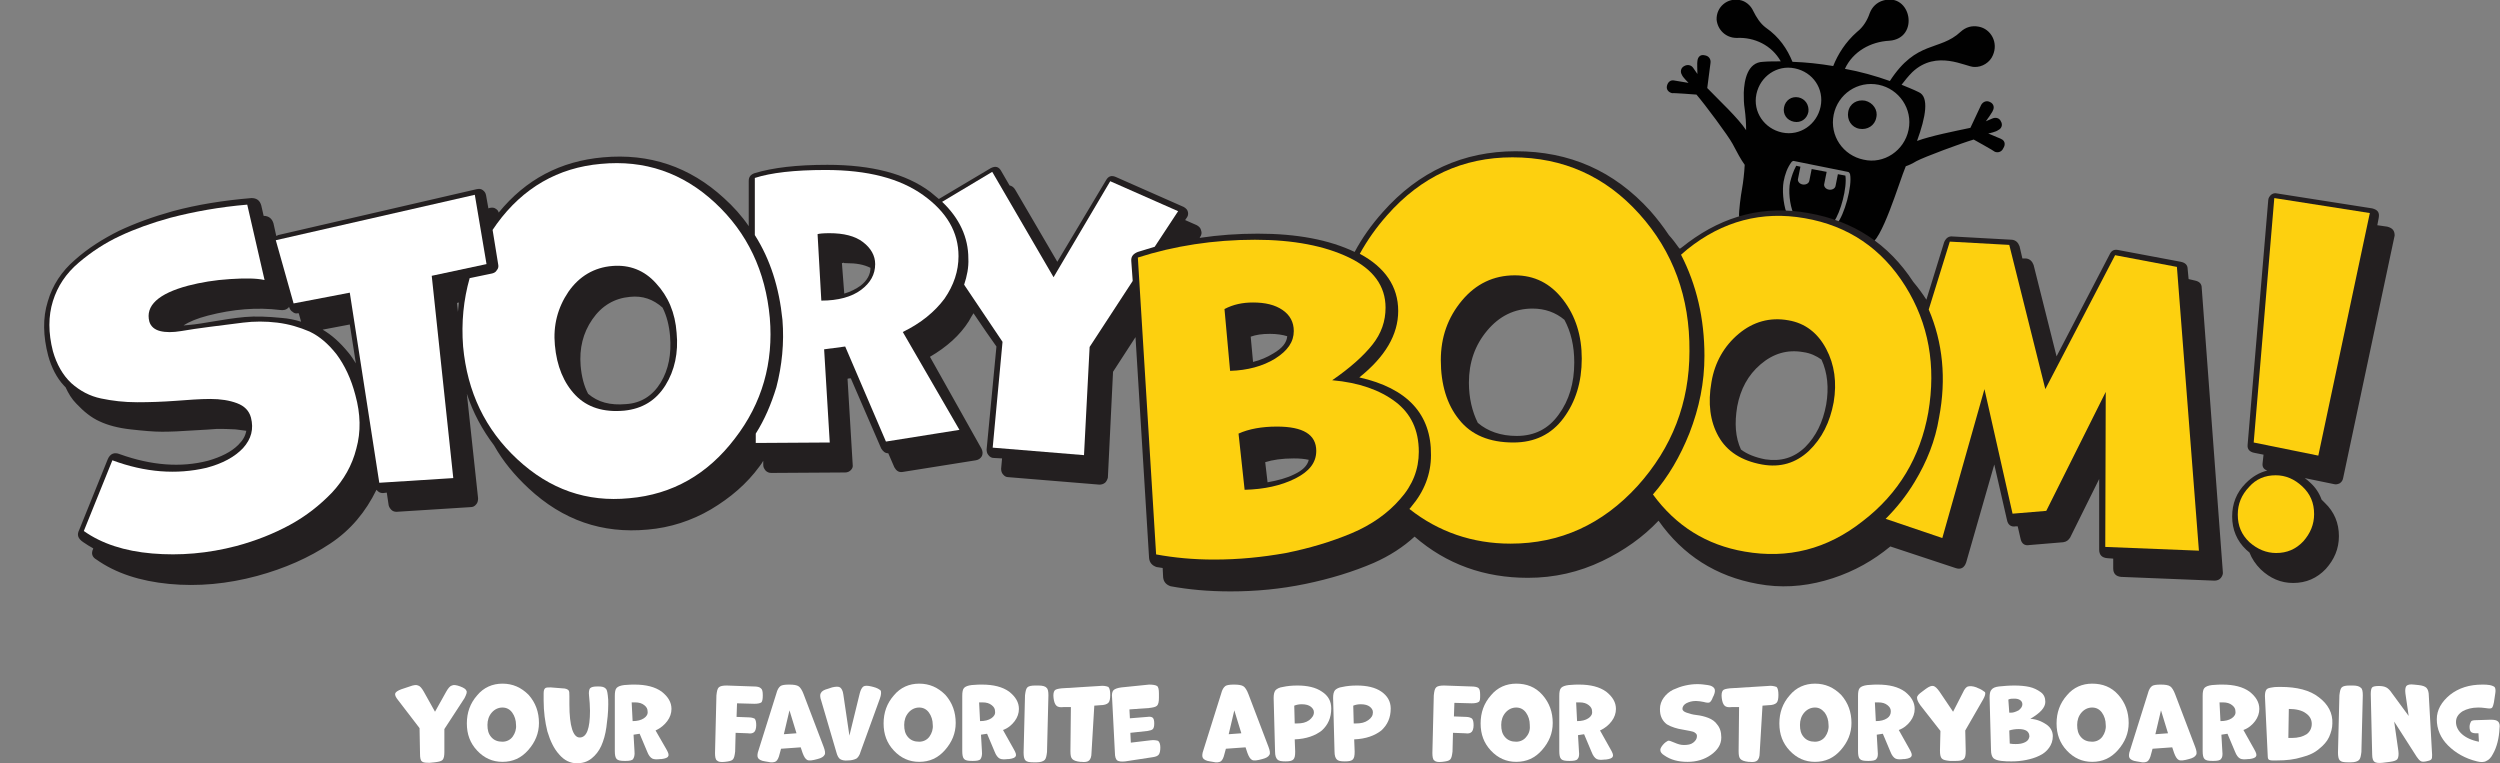
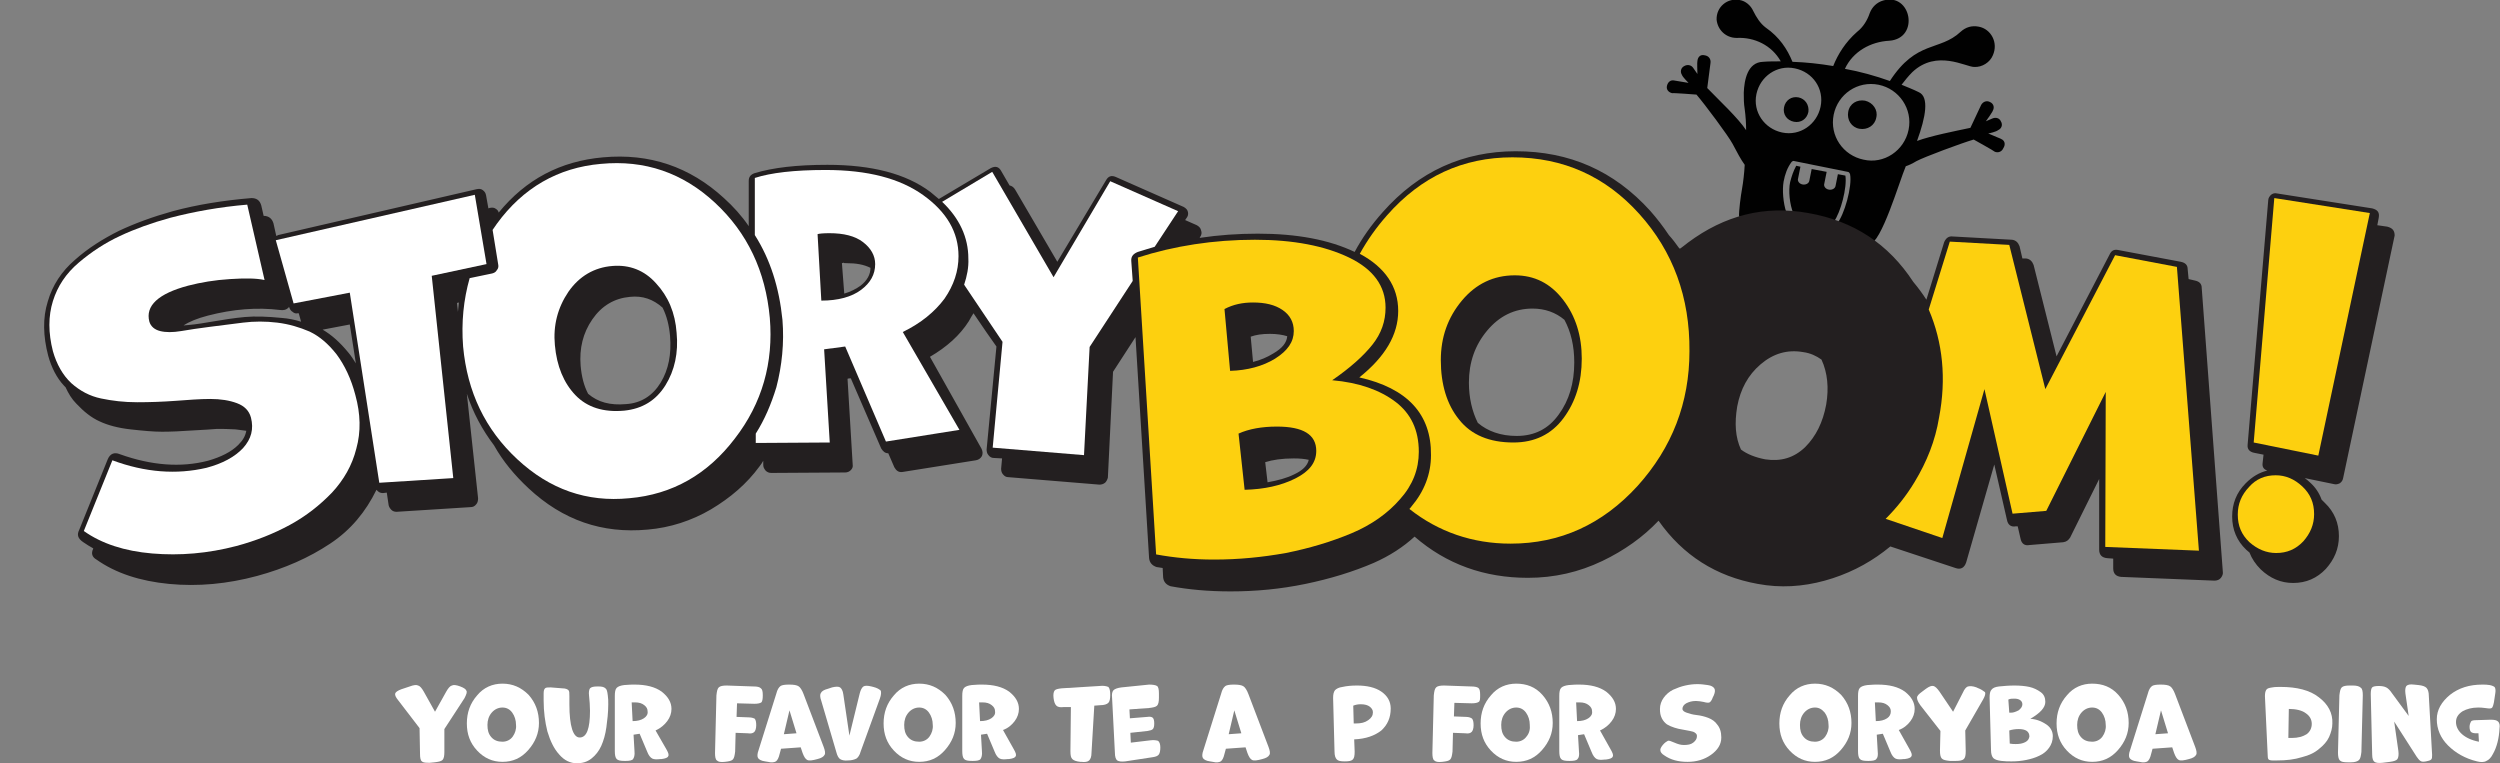
<svg xmlns="http://www.w3.org/2000/svg" version="1.1" id="Layer_1" x="0px" y="0px" viewBox="0 0 533.9 163" style="enable-background:new 0 0 533.9 163;" xml:space="preserve">
  <rect x="0" y="0" width="533.9" height="163" fill="#808080" stroke="none" />
  <style type="text/css">
	.st0{fill:#010101;}
	.st1{fill:#FFFFFF;}
	.st2{fill:#231F20;}
	.st3{fill:#FDD00F;}
</style>
  <g>
    <path class="st0" d="M427.4,29.7c-0.1-0.1-1-0.4-2.8-1.2c0.2,0,1.8-0.4,2.1-0.7c0.7-0.3,1.1-1.1,0.6-1.9c-0.3-0.7-1.1-0.9-1.8-0.6   l-1.4,0.6c0.1-0.1,1.5-2.1,1.5-2.3c0.4-0.7,0.1-1.5-0.6-1.8c-0.7-0.4-1.5-0.1-1.9,0.6l-2.3,4.9c-3.3,0.7-8.4,1.7-11.4,2.8   c1.9-5.2,2.6-9.4,0.4-10.4c-1.2-0.6-2.5-1.1-3.7-1.6c0.7-0.9,1.4-1.8,2.3-2.7c5.2-4.9,11.4-1.1,13.2-1.1c1.7,0.1,3.4-1,4-2.5   c1.2-2.7-0.4-5.6-3-6.1c-1.5-0.3-2.8,0.1-3.9,1.1c-4.5,4.2-9.4,1.7-15.1,10.5c-3.1-1.1-6.3-2-9.6-2.6c1.7-3.7,5.5-5.8,9.5-6   c6.5-0.5,4.7-10.3-1.3-8.6c-1.4,0.4-2.4,1.4-2.9,2.7c-0.5,1.5-1.4,3-2.7,4c-2.5,2.2-4.1,4.8-5.1,7.3c-3-0.5-5.8-0.8-8.7-0.9   c-1.1-2.7-2.8-5.3-5.7-7.3c-1.2-0.9-2-2.2-2.7-3.6c-0.5-1.1-1.6-2.1-2.9-2.3c-2.6-0.5-5,1.5-4.9,4.2c0.2,2.1,1.9,3.9,4.3,3.9   c3.8-0.2,7.5,1.6,9.4,5c-1.3,0-2.6,0-3.8,0.1c-3.3,0.1-4,3.9-4.1,6.6c0,1.2,0,2.3,0.2,3.5c0.2,1.5,0.3,3,0.3,4.5   c-1.7-2.6-5.8-6.4-8.3-9l0.7-5.4c0.1-0.8-0.4-1.5-1.3-1.6c-0.8-0.2-1.4,0.3-1.5,1.2c-0.1,0.2,0,2.6,0,2.8l-0.9-1.3   c-0.4-0.6-1.2-0.8-1.9-0.4c-0.8,0.4-0.9,1.3-0.5,1.9c0.1,0.4,1.3,1.6,1.4,1.7c-2-0.3-2.8-0.5-3-0.5c-0.8-0.2-1.4,0.3-1.6,1.1   c-0.2,0.8,0.3,1.4,1.1,1.6c0.1-0.1,5.2,0.3,5.2,0.3c1.8,2.1,6.8,8.8,7.7,10.5c1,1.9,1.8,3.4,2.6,4.5c-0.1,1.8-0.3,3.6-0.6,5.3   c-0.2,1-0.7,4.7-0.6,5.8c0,0,9.8-0.9,10.1-0.9c-0.7-2.1-0.9-4.8-0.6-6.6c0.3-1.6,0.8-3,1.7-4.2c0.2-0.2,0.4-0.3,0.6-0.2l11.4,2.3   c0.2,0,0.4,0.2,0.5,0.5c0.5,2.5-1.2,8.8-2.9,10.7l7,4.3c2.6-0.3,6.4-13.4,7.8-16.7c0.6-0.2,1.3-0.5,2.3-1.1   c1.7-0.9,9.5-3.8,12.2-4.6c0,0,4.5,2.5,4.5,2.6c0.7,0.3,1.5,0,1.8-0.7C428.4,30.8,428.1,30,427.4,29.7z M388.8,22.8   c-0.8,3.8-4.4,6.3-8.2,5.5c-3.8-0.8-6.3-4.4-5.5-8.2c0.8-3.8,4.4-6.3,8.2-5.5C387.2,15.4,389.6,19,388.8,22.8z M398,34.1   c-4.4-0.9-7.3-5.1-6.4-9.6c0.9-4.4,5.1-7.3,9.6-6.4c4.4,0.9,7.3,5.2,6.4,9.6C406.7,32.2,402.3,35.1,398,34.1z" />
    <path class="st0" d="M394.1,37.5l-1.6-0.3l-0.5,2.5c-0.1,0.6-0.8,0.9-1.4,0.8c-0.7-0.1-1.2-0.7-1-1.3l0.5-2.5l-3.2-0.6l-0.5,2.5   c-0.1,0.6-0.8,0.9-1.4,0.8c-0.7-0.1-1.2-0.7-1-1.3l0.5-2.5l-0.9-0.2c-0.6,1.1-1,2.3-1.3,3.5c-0.4,1.8-0.1,4.8,0.7,6.7   c0.2,0,8.5,2,8.6,1.8C393.1,45.4,394.5,40,394.1,37.5z" />
    <path class="st0" d="M384.1,20.8c-1.5-0.3-2.8,0.6-3.1,2.1c-0.3,1.5,0.6,2.8,2.1,3.1c1.5,0.3,2.8-0.6,3.1-2.1   C386.4,22.4,385.5,21.1,384.1,20.8z" />
    <path class="st0" d="M398.3,21.5c-1.7-0.3-3.3,0.6-3.6,2.4c-0.3,1.7,0.7,3.3,2.4,3.6c1.7,0.3,3.3-0.7,3.6-2.4   C401.1,23.5,400,21.9,398.3,21.5z" />
  </g>
  <g>
    <path class="st1" d="M99.6,147.5c-0.1-0.3-0.5-0.6-1.3-0.9c-0.8-0.3-1.4-0.4-1.8-0.2c-0.4,0.1-0.8,0.6-1.2,1.3l-2.4,4.3l-2.4-4.3   c-0.4-0.7-0.8-1.2-1.2-1.3c-0.4-0.2-1-0.1-1.8,0.2l-1.8,0.6c-0.8,0.3-1.2,0.6-1.3,0.9s0.1,0.8,0.6,1.4l4.6,6l0.1,5.5   c0,0.8,0.1,1.4,0.4,1.6c0.3,0.3,0.9,0.3,1.7,0.3l1-0.1c0.8-0.1,1.4-0.2,1.7-0.5c0.3-0.3,0.4-0.9,0.4-1.7l0-4.9l4.3-6.6   C99.6,148.3,99.8,147.8,99.6,147.5z" />
    <path class="st1" d="M107.3,146c-2.1,0-4,0.8-5.4,2.5c-1.5,1.7-2.2,3.7-2.2,6c0,2.3,0.7,4.2,2.2,5.8c1.5,1.6,3.3,2.4,5.4,2.4   c2.2,0,4-0.8,5.5-2.5c1.5-1.7,2.3-3.6,2.3-5.8c0-2.3-0.7-4.3-2.2-6C111.3,146.8,109.5,146,107.3,146z M109.5,157.3   c-0.5,0.7-1.3,1.1-2.2,1.1c-1,0-1.8-0.3-2.4-1s-0.8-1.5-0.8-2.6c0-1,0.3-1.9,0.9-2.6c0.6-0.7,1.4-1.1,2.3-1.1   c0.9,0,1.6,0.4,2.1,1.1c0.5,0.7,0.8,1.6,0.8,2.6C110.3,155.7,110,156.6,109.5,157.3z" />
    <path class="st1" d="M129.3,147c-0.3-0.3-0.8-0.4-1.5-0.4h-0.2c-0.8,0-1.3,0.1-1.6,0.4c-0.2,0.3-0.3,0.8-0.2,1.6   c0.1,1,0.2,2.1,0.2,3.2c0,3.8-0.7,5.7-2.2,5.7c-1.4,0-2.2-2.4-2.2-7.1c0-0.4,0-1,0-1.7c0-0.7,0-1.1-0.2-1.3   c-0.2-0.2-0.6-0.4-1.3-0.4l-2.5-0.2c-0.6,0-1,0-1.2,0.2c-0.2,0.2-0.3,0.5-0.3,1.1c0,0.7,0,1.2,0,1.5c0,2.4,0.3,4.6,0.8,6.6   c0.6,2,1.4,3.7,2.5,4.9c1.1,1.3,2.4,1.9,3.8,1.9c1.2,0,2.2-0.3,3.1-1c0.9-0.7,1.6-1.6,2.1-2.7s0.9-2.5,1.1-4   c0.2-1.5,0.4-3.1,0.4-4.9c0-0.7,0-1.3-0.1-1.9C129.7,147.7,129.6,147.2,129.3,147z" />
    <path class="st1" d="M142.5,154c0.6-0.8,0.9-1.7,0.9-2.6c0-1.4-0.7-2.6-2.1-3.7c-1.4-1-3.3-1.5-5.8-1.5c-0.4,0-1.2,0-2.2,0.1   c-0.8,0.1-1.3,0.3-1.6,0.6c-0.3,0.3-0.4,0.9-0.4,1.7l0,11.8c0,0.8,0.1,1.4,0.4,1.7c0.3,0.3,0.8,0.4,1.7,0.4h0.2   c0.8,0,1.4-0.1,1.6-0.4s0.4-0.8,0.3-1.7l-0.2-3.5l1.3-0.2l1.6,3.8c0.3,0.8,0.7,1.3,1.1,1.5c0.4,0.2,1,0.2,1.8,0.1l0.2,0   c0.8-0.1,1.3-0.3,1.4-0.6c0.2-0.3,0-0.8-0.4-1.5L140,156C141.1,155.5,141.9,154.8,142.5,154z M137.5,153.4   c-0.6,0.4-1.4,0.6-2.4,0.6l-0.2-4c0.1,0,0.3,0,0.7,0c0.9,0,1.5,0.2,2,0.6c0.5,0.4,0.7,0.8,0.7,1.3   C138.4,152.5,138.1,153,137.5,153.4z" />
    <path class="st1" d="M159.9,153.2l-2.6-0.1l0.1-2.9l3.7,0.1c0.7,0,1.2-0.1,1.5-0.3c0.2-0.2,0.3-0.7,0.3-1.5c0-0.8-0.1-1.3-0.4-1.5   c-0.3-0.3-0.8-0.4-1.6-0.4l-5.7-0.2c-0.8,0-1.4,0.1-1.7,0.4c-0.3,0.3-0.4,0.8-0.5,1.7l-0.3,12.3c0,0.8,0.1,1.4,0.4,1.6   c0.3,0.3,0.8,0.4,1.7,0.3c0.9-0.1,1.4-0.2,1.7-0.5s0.4-0.9,0.5-1.7l0.1-4l2.6,0.1c0.7,0.1,1.1,0,1.4-0.3c0.2-0.2,0.4-0.7,0.4-1.4   c0-0.7-0.1-1.1-0.3-1.4C161,153.4,160.6,153.2,159.9,153.2z" />
    <path class="st1" d="M171.6,148.2c-0.3-0.8-0.7-1.4-1-1.6c-0.4-0.3-1.1-0.4-2.1-0.4c-0.9,0-1.5,0.1-1.8,0.3   c-0.4,0.3-0.7,0.8-0.9,1.6l-3.8,12.1c-0.3,0.8-0.3,1.4-0.1,1.7c0.2,0.3,0.7,0.6,1.5,0.7l0.6,0.1c0.8,0.2,1.4,0.1,1.7-0.1   s0.6-0.7,0.8-1.6l0.3-1.1l4.2-0.3l0.4,1.2c0.3,0.8,0.6,1.3,1,1.5c0.4,0.2,1.1,0.1,2.2-0.2c0.8-0.2,1.3-0.5,1.5-0.9   c0.2-0.3,0.1-0.9-0.2-1.7L171.6,148.2z M167.4,156.8l1.2-5.1l1.5,4.9L167.4,156.8z" />
    <path class="st1" d="M186.5,146.7l-0.4-0.1c-0.8-0.2-1.4-0.2-1.7,0c-0.3,0.2-0.6,0.7-0.8,1.5l-2.2,9l-1.3-8.8   c-0.1-0.8-0.4-1.3-0.7-1.5c-0.3-0.2-0.9-0.2-1.7,0l-0.9,0.3c-0.8,0.2-1.3,0.5-1.5,0.9c-0.2,0.3-0.2,0.9,0.1,1.7l3.2,10.9   c0.2,0.8,0.5,1.3,0.8,1.5c0.3,0.2,0.9,0.4,1.7,0.3c0.8,0,1.4-0.2,1.8-0.4c0.3-0.2,0.7-0.7,0.9-1.5l4.1-11.3   c0.3-0.8,0.3-1.4,0.2-1.7C187.8,147.2,187.3,146.9,186.5,146.7z" />
    <path class="st1" d="M196.3,146c-2.1,0-4,0.8-5.4,2.5c-1.5,1.7-2.2,3.7-2.2,6c0,2.3,0.7,4.2,2.2,5.8c1.5,1.6,3.3,2.4,5.4,2.4   c2.2,0,4-0.8,5.5-2.5c1.5-1.7,2.3-3.6,2.3-5.8c0-2.3-0.7-4.3-2.2-6C200.3,146.8,198.5,146,196.3,146z M198.5,157.3   c-0.5,0.7-1.3,1.1-2.2,1.1c-1,0-1.8-0.3-2.4-1s-0.8-1.5-0.8-2.6c0-1,0.3-1.9,0.9-2.6c0.6-0.7,1.4-1.1,2.3-1.1   c0.9,0,1.6,0.4,2.1,1.1c0.5,0.7,0.8,1.6,0.8,2.6C199.3,155.7,199,156.6,198.5,157.3z" />
    <path class="st1" d="M216.7,154c0.6-0.8,0.9-1.7,0.9-2.6c0-1.4-0.7-2.6-2.1-3.7c-1.4-1-3.3-1.5-5.8-1.5c-0.4,0-1.2,0-2.2,0.1   c-0.8,0.1-1.3,0.3-1.6,0.6c-0.3,0.3-0.4,0.9-0.4,1.7l0,11.8c0,0.8,0.1,1.4,0.4,1.7c0.3,0.3,0.8,0.4,1.7,0.4h0.2   c0.8,0,1.4-0.1,1.6-0.4s0.4-0.8,0.3-1.7l-0.2-3.5l1.3-0.2l1.6,3.8c0.3,0.8,0.7,1.3,1.1,1.5c0.4,0.2,1,0.2,1.8,0.1l0.2,0   c0.8-0.1,1.3-0.3,1.4-0.6c0.2-0.3,0-0.8-0.4-1.5l-2.3-4.1C215.3,155.5,216.1,154.8,216.7,154z M211.7,153.4   c-0.6,0.4-1.4,0.6-2.4,0.6l-0.2-4c0.1,0,0.3,0,0.7,0c0.9,0,1.5,0.2,2,0.6c0.5,0.4,0.7,0.8,0.7,1.3   C212.6,152.5,212.3,153,211.7,153.4z" />
-     <path class="st1" d="M221.8,146.4h-0.7c-0.8,0-1.4,0.1-1.7,0.4c-0.3,0.3-0.4,0.9-0.5,1.7l-0.3,12.2c0,0.8,0.1,1.4,0.4,1.7   c0.3,0.3,0.8,0.4,1.7,0.4l0.7,0c0.8,0,1.4-0.2,1.7-0.5c0.3-0.3,0.4-0.9,0.5-1.7l0.3-12.1c0-0.8-0.1-1.4-0.4-1.6   C223.3,146.6,222.7,146.4,221.8,146.4z" />
    <path class="st1" d="M234.8,146.5l-8.1,0.5c-0.8,0.1-1.3,0.2-1.5,0.5c-0.2,0.3-0.3,0.8-0.2,1.6c0.1,0.8,0.3,1.3,0.6,1.6   c0.3,0.3,0.8,0.4,1.6,0.3l1.5,0l-0.1,9.4c0,0.9,0.1,1.4,0.4,1.7c0.3,0.3,0.8,0.5,1.7,0.6l0.2,0c0.8,0.1,1.4,0,1.7-0.3   s0.5-0.8,0.5-1.6l0.6-10.1l1.3-0.1c0.8,0,1.4-0.2,1.7-0.5s0.4-0.9,0.4-1.7s-0.1-1.4-0.4-1.7C236.2,146.5,235.6,146.4,234.8,146.5z" />
    <path class="st1" d="M245.7,158.1l-4.2,0.5l-0.1-2.1l3.7-0.4c0.6-0.1,0.9-0.2,1.1-0.4s0.3-0.6,0.3-1.2s-0.1-1-0.3-1.2   c-0.2-0.2-0.6-0.3-1.2-0.2l-3.7,0.3l-0.1-1.9l4.2-0.3c0.8-0.1,1.4-0.2,1.7-0.5c0.3-0.3,0.4-0.9,0.4-1.7v-0.9c0-0.8-0.1-1.4-0.4-1.6   s-0.9-0.3-1.7-0.3l-5.9,0.6c-0.8,0.1-1.4,0.3-1.7,0.6s-0.4,0.9-0.3,1.7l0.6,11.7c0,0.8,0.2,1.4,0.5,1.6c0.3,0.2,0.9,0.3,1.7,0.2   l5.9-0.9c0.7-0.1,1.1-0.3,1.3-0.6c0.2-0.3,0.3-0.8,0.3-1.5c0-0.7-0.2-1.2-0.5-1.4C246.9,158.1,246.4,158,245.7,158.1z" />
    <path class="st1" d="M266.6,148.2c-0.3-0.8-0.7-1.4-1-1.6c-0.4-0.3-1.1-0.4-2.1-0.4c-0.9,0-1.5,0.1-1.8,0.3   c-0.4,0.3-0.7,0.8-0.9,1.6l-3.8,12.1c-0.3,0.8-0.3,1.4-0.1,1.7c0.2,0.3,0.7,0.6,1.5,0.7l0.6,0.1c0.8,0.2,1.4,0.1,1.7-0.1   s0.6-0.7,0.8-1.6l0.3-1.1l4.2-0.3l0.4,1.2c0.3,0.8,0.6,1.3,1,1.5c0.4,0.2,1.1,0.1,2.2-0.2c0.8-0.2,1.3-0.5,1.5-0.9   c0.2-0.3,0.1-0.9-0.2-1.7L266.6,148.2z M262.4,156.8l1.2-5.1l1.5,4.9L262.4,156.8z" />
-     <path class="st1" d="M282.3,147.7c-1.3-0.9-3.1-1.3-5.2-1.3c-1.2,0-2.2,0.1-3.1,0.3c-0.8,0.1-1.3,0.4-1.6,0.7   c-0.3,0.4-0.4,0.9-0.4,1.7l0.3,11.4c0,0.9,0.2,1.4,0.5,1.7c0.3,0.3,0.8,0.4,1.7,0.4c0.9,0,1.4-0.1,1.7-0.4c0.3-0.3,0.4-0.8,0.4-1.7   l-0.1-2.6c2.5-0.1,4.4-0.8,5.8-1.9c1.3-1.2,2-2.7,2-4.7C284.3,149.8,283.7,148.6,282.3,147.7z M279.6,153.8   c-0.7,0.5-1.5,0.7-2.6,0.7c-0.2,0-0.4,0-0.5,0l-0.1-3.8c0.5-0.2,1-0.3,1.6-0.3c0.9,0,1.5,0.2,1.9,0.5c0.4,0.3,0.7,0.7,0.7,1.2   C280.6,152.8,280.2,153.3,279.6,153.8z" />
    <path class="st1" d="M295,147.7c-1.3-0.9-3.1-1.3-5.2-1.3c-1.2,0-2.2,0.1-3.1,0.3c-0.8,0.1-1.3,0.4-1.6,0.7   c-0.3,0.4-0.4,0.9-0.4,1.7l0.3,11.4c0,0.9,0.2,1.4,0.5,1.7c0.3,0.3,0.8,0.4,1.7,0.4c0.9,0,1.4-0.1,1.7-0.4c0.3-0.3,0.4-0.8,0.4-1.7   l-0.1-2.6c2.5-0.1,4.4-0.8,5.8-1.9c1.3-1.2,2-2.7,2-4.7C297,149.8,296.3,148.6,295,147.7z M292.2,153.8c-0.7,0.5-1.5,0.7-2.6,0.7   c-0.2,0-0.4,0-0.5,0l-0.1-3.8c0.5-0.2,1-0.3,1.6-0.3c0.9,0,1.5,0.2,1.9,0.5c0.4,0.3,0.7,0.7,0.7,1.2   C293.2,152.8,292.9,153.3,292.2,153.8z" />
    <path class="st1" d="M314.1,146.6l-5.7-0.2c-0.8,0-1.4,0.1-1.7,0.4c-0.3,0.3-0.4,0.8-0.5,1.7l-0.3,12.3c0,0.8,0.1,1.4,0.4,1.6   c0.3,0.3,0.8,0.4,1.7,0.3c0.9-0.1,1.4-0.2,1.7-0.5s0.4-0.9,0.5-1.7l0.1-4l2.6,0.1c0.7,0.1,1.1,0,1.4-0.3c0.2-0.2,0.4-0.7,0.4-1.4   c0-0.7-0.1-1.1-0.3-1.4c-0.2-0.2-0.7-0.4-1.3-0.4l-2.6-0.1l0.1-2.9l3.7,0.1c0.7,0,1.2-0.1,1.5-0.3s0.3-0.7,0.3-1.5   c0-0.8-0.1-1.3-0.4-1.5S314.9,146.6,314.1,146.6z" />
    <path class="st1" d="M323.8,146c-2.1,0-4,0.8-5.4,2.5c-1.5,1.7-2.2,3.7-2.2,6c0,2.3,0.7,4.2,2.2,5.8c1.5,1.6,3.3,2.4,5.4,2.4   c2.2,0,4-0.8,5.5-2.5c1.5-1.7,2.3-3.6,2.3-5.8c0-2.3-0.7-4.3-2.2-6S326,146,323.8,146z M326,157.3c-0.5,0.7-1.3,1.1-2.2,1.1   c-1,0-1.8-0.3-2.4-1s-0.8-1.5-0.8-2.6c0-1,0.3-1.9,0.9-2.6c0.6-0.7,1.4-1.1,2.3-1.1c0.9,0,1.6,0.4,2.1,1.1c0.5,0.7,0.8,1.6,0.8,2.6   C326.8,155.7,326.6,156.6,326,157.3z" />
    <path class="st1" d="M344.2,154c0.6-0.8,0.9-1.7,0.9-2.6c0-1.4-0.7-2.6-2.1-3.7c-1.4-1-3.3-1.5-5.8-1.5c-0.4,0-1.2,0-2.2,0.1   c-0.8,0.1-1.3,0.3-1.6,0.6c-0.3,0.3-0.4,0.9-0.4,1.7l0,11.8c0,0.8,0.1,1.4,0.4,1.7c0.3,0.3,0.8,0.4,1.7,0.4h0.2   c0.8,0,1.4-0.1,1.6-0.4c0.3-0.3,0.4-0.8,0.3-1.7L337,157l1.3-0.2l1.6,3.8c0.3,0.8,0.7,1.3,1.1,1.5s1,0.2,1.8,0.1l0.2,0   c0.8-0.1,1.3-0.3,1.4-0.6c0.2-0.3,0-0.8-0.4-1.5l-2.3-4.1C342.8,155.5,343.6,154.8,344.2,154z M339.2,153.4   c-0.6,0.4-1.4,0.6-2.4,0.6l-0.2-4c0.1,0,0.3,0,0.7,0c0.9,0,1.5,0.2,2,0.6s0.7,0.8,0.7,1.3C340.1,152.5,339.8,153,339.2,153.4z" />
    <path class="st1" d="M364.8,153.3c-0.8-0.3-1.6-0.5-2.5-0.6s-1.5-0.3-2.1-0.5c-0.6-0.2-0.9-0.5-0.9-0.8c0-0.5,0.3-0.9,0.8-1.2   c0.6-0.3,1.2-0.5,2.1-0.5c0.5,0,1.1,0.1,1.6,0.2c0.7,0.2,1.1,0.2,1.3,0.1c0.2-0.1,0.5-0.5,0.7-1.1l0.2-0.4c0.3-0.7,0.3-1.2,0.1-1.5   s-0.6-0.6-1.4-0.7c-0.7-0.1-1.4-0.2-2.2-0.2c-0.9,0-1.7,0.1-2.6,0.3c-0.9,0.2-1.7,0.5-2.6,0.9c-0.8,0.4-1.5,1-2,1.7   c-0.5,0.7-0.8,1.5-0.8,2.4c0,0.8,0.1,1.4,0.4,2c0.3,0.6,0.7,1,1.1,1.3c0.5,0.3,1,0.5,1.6,0.7c0.6,0.2,1.1,0.3,1.7,0.4   c0.6,0.1,1.1,0.2,1.6,0.3c0.5,0.1,0.9,0.2,1.1,0.4c0.3,0.2,0.4,0.4,0.4,0.7c0,0.6-0.3,1-0.8,1.4s-1.2,0.5-2,0.5   c-0.7,0-1.3-0.2-2-0.5c-0.7-0.3-1.2-0.5-1.4-0.4s-0.7,0.4-1.1,0.9c-0.4,0.5-0.6,0.9-0.5,1.2c0,0.3,0.3,0.7,0.8,1   c1.4,1,3.1,1.4,5,1.4c1.9,0,3.6-0.5,5-1.5c1.4-1,2.2-2.2,2.2-3.7c0-1.2-0.3-2.1-0.9-2.8C366.3,154.1,365.6,153.6,364.8,153.3z" />
-     <path class="st1" d="M377.5,146.5l-8.1,0.5c-0.8,0.1-1.3,0.2-1.5,0.5c-0.2,0.3-0.3,0.8-0.2,1.6c0.1,0.8,0.3,1.3,0.6,1.6   c0.3,0.3,0.8,0.4,1.6,0.3l1.5,0l-0.1,9.4c0,0.9,0.1,1.4,0.4,1.7c0.3,0.3,0.8,0.5,1.7,0.6l0.2,0c0.8,0.1,1.4,0,1.7-0.3   s0.5-0.8,0.5-1.6l0.6-10.1l1.3-0.1c0.8,0,1.4-0.2,1.7-0.5c0.3-0.3,0.4-0.9,0.4-1.7s-0.1-1.4-0.4-1.7   C378.8,146.5,378.3,146.4,377.5,146.5z" />
    <path class="st1" d="M387.6,146c-2.1,0-4,0.8-5.4,2.5c-1.5,1.7-2.2,3.7-2.2,6c0,2.3,0.7,4.2,2.2,5.8s3.3,2.4,5.4,2.4   c2.2,0,4-0.8,5.5-2.5c1.5-1.7,2.3-3.6,2.3-5.8c0-2.3-0.7-4.3-2.2-6C391.6,146.8,389.8,146,387.6,146z M389.8,157.3   c-0.5,0.7-1.3,1.1-2.2,1.1c-1,0-1.8-0.3-2.4-1s-0.8-1.5-0.8-2.6c0-1,0.3-1.9,0.9-2.6c0.6-0.7,1.4-1.1,2.3-1.1   c0.9,0,1.5,0.4,2.1,1.1c0.5,0.7,0.8,1.6,0.8,2.6C390.6,155.7,390.3,156.6,389.8,157.3z" />
    <path class="st1" d="M408,154c0.6-0.8,0.9-1.7,0.9-2.6c0-1.4-0.7-2.6-2.1-3.7c-1.4-1-3.3-1.5-5.8-1.5c-0.4,0-1.2,0-2.2,0.1   c-0.8,0.1-1.3,0.3-1.6,0.6c-0.3,0.3-0.4,0.9-0.4,1.7l0,11.8c0,0.8,0.1,1.4,0.4,1.7c0.3,0.3,0.8,0.4,1.7,0.4h0.2   c0.8,0,1.4-0.1,1.6-0.4c0.3-0.3,0.4-0.8,0.3-1.7l-0.2-3.5l1.3-0.2l1.6,3.8c0.3,0.8,0.7,1.3,1.1,1.5s1,0.2,1.8,0.1l0.2,0   c0.8-0.1,1.3-0.3,1.4-0.6c0.2-0.3,0-0.8-0.4-1.5l-2.3-4.1C406.6,155.5,407.4,154.8,408,154z M403,153.4c-0.6,0.4-1.4,0.6-2.4,0.6   l-0.2-4c0.1,0,0.3,0,0.7,0c0.9,0,1.5,0.2,2,0.6s0.7,0.8,0.7,1.3C403.8,152.5,403.6,153,403,153.4z" />
    <path class="st1" d="M422.3,146.9l-0.2-0.1c-0.8-0.3-1.4-0.3-1.8-0.2c-0.4,0.1-0.8,0.6-1.1,1.3l-2.1,4.1l-2.9-4.3   c-0.5-0.7-0.9-1.1-1.3-1.2c-0.4-0.1-0.9,0.1-1.6,0.6l-0.8,0.6c-0.7,0.5-1.1,0.9-1.1,1.3c0,0.4,0.2,0.9,0.7,1.6l4.3,5.5l-0.1,4.2   c0,0.8,0.1,1.4,0.4,1.7s0.8,0.4,1.7,0.5l1.3,0c0.8,0,1.4-0.1,1.7-0.4c0.3-0.3,0.4-0.8,0.4-1.7l-0.1-4.4l3.8-6.6   c0.4-0.7,0.6-1.3,0.4-1.6C423.5,147.5,423.1,147.2,422.3,146.9z" />
    <path class="st1" d="M437,154.7c-0.9-0.6-2-1.1-3.4-1.2c2.1-1.2,3.2-2.4,3.2-3.6c0-0.9-0.3-1.6-1-2.1s-1.5-0.9-2.4-1.1   c-0.9-0.2-2-0.3-3.2-0.3c-1.2,0-2.3,0.1-3.3,0.2c-0.8,0.1-1.3,0.3-1.6,0.7c-0.3,0.3-0.4,0.9-0.4,1.7l0.3,11.2   c0,0.8,0.2,1.4,0.5,1.7s0.9,0.5,1.7,0.6c0.8,0.1,1.5,0.1,2.2,0.1c1.1,0,2.1-0.1,3.1-0.3c1-0.2,2-0.5,2.8-0.9c0.9-0.4,1.6-1,2.1-1.7   c0.5-0.7,0.8-1.5,0.8-2.5S437.9,155.3,437,154.7z M428.9,149.4c0.4-0.2,0.8-0.2,1.3-0.2c0.5,0,0.9,0.1,1.2,0.3   c0.3,0.2,0.5,0.5,0.5,0.9c0,0.5-0.3,0.9-0.8,1.3c-0.6,0.3-1.1,0.5-1.6,0.5c-0.1,0-0.2,0-0.4,0L428.9,149.4z M432.5,158.5   c-0.6,0.3-1.2,0.4-2,0.4c-0.4,0-0.8,0-1.3-0.1l-0.1-2.8c0.6-0.2,1.3-0.3,2-0.3c1.5,0,2.3,0.5,2.3,1.6   C433.3,157.8,433.1,158.2,432.5,158.5z" />
    <path class="st1" d="M446.8,146c-2.1,0-4,0.8-5.4,2.5c-1.5,1.7-2.2,3.7-2.2,6c0,2.3,0.7,4.2,2.2,5.8c1.5,1.6,3.3,2.4,5.4,2.4   c2.2,0,4-0.8,5.5-2.5c1.5-1.7,2.3-3.6,2.3-5.8c0-2.3-0.7-4.3-2.2-6S449,146,446.8,146z M449,157.3c-0.5,0.7-1.3,1.1-2.2,1.1   c-1,0-1.8-0.3-2.4-1s-0.8-1.5-0.8-2.6c0-1,0.3-1.9,0.9-2.6c0.6-0.7,1.4-1.1,2.3-1.1c0.9,0,1.6,0.4,2.1,1.1c0.5,0.7,0.8,1.6,0.8,2.6   C449.8,155.7,449.5,156.6,449,157.3z" />
    <path class="st1" d="M464.5,148.2c-0.3-0.8-0.7-1.4-1-1.6c-0.4-0.3-1.1-0.4-2.1-0.4c-0.9,0-1.5,0.1-1.8,0.3   c-0.4,0.3-0.7,0.8-0.9,1.6l-3.8,12.1c-0.3,0.8-0.3,1.4-0.1,1.7c0.2,0.3,0.7,0.6,1.5,0.7l0.6,0.1c0.8,0.2,1.4,0.1,1.7-0.1   s0.6-0.7,0.8-1.6l0.3-1.1l4.2-0.3l0.4,1.2c0.3,0.8,0.6,1.3,1,1.5s1.1,0.1,2.2-0.2c0.8-0.2,1.3-0.5,1.5-0.9c0.2-0.3,0.1-0.9-0.2-1.7   L464.5,148.2z M460.3,156.8l1.2-5.1l1.5,4.9L460.3,156.8z" />
-     <path class="st1" d="M481.6,154c0.6-0.8,0.9-1.7,0.9-2.6c0-1.4-0.7-2.6-2.1-3.7c-1.4-1-3.3-1.5-5.8-1.5c-0.4,0-1.2,0-2.2,0.1   c-0.8,0.1-1.3,0.3-1.6,0.6c-0.3,0.3-0.4,0.9-0.4,1.7l0,11.8c0,0.8,0.1,1.4,0.4,1.7s0.8,0.4,1.7,0.4h0.2c0.8,0,1.4-0.1,1.6-0.4   c0.3-0.3,0.4-0.8,0.3-1.7l-0.2-3.5l1.3-0.2l1.6,3.8c0.3,0.8,0.7,1.3,1.1,1.5c0.4,0.2,1,0.2,1.8,0.1l0.2,0c0.8-0.1,1.3-0.3,1.4-0.6   c0.2-0.3,0-0.8-0.4-1.5l-2.3-4.1C480.2,155.5,481,154.8,481.6,154z M476.6,153.4c-0.6,0.4-1.4,0.6-2.4,0.6l-0.2-4   c0.1,0,0.3,0,0.7,0c0.9,0,1.5,0.2,2,0.6c0.5,0.4,0.7,0.8,0.7,1.3C477.5,152.5,477.2,153,476.6,153.4z" />
    <path class="st1" d="M495.2,148.9c-1.9-1.5-4.7-2.2-8.1-2.2c-0.7,0-1.3,0-1.8,0.1c-0.7,0.1-1.1,0.2-1.3,0.5   c-0.2,0.3-0.3,0.7-0.3,1.4l0.6,12.8c0,0.4,0.1,0.6,0.2,0.7s0.4,0.2,0.8,0.2c0.4,0,0.8,0,1,0c2,0,3.7-0.2,5.3-0.7   c1.6-0.4,2.8-1,3.7-1.8c0.9-0.7,1.7-1.6,2.1-2.5s0.7-1.9,0.7-2.9C498.2,152.3,497.2,150.4,495.2,148.9z M492.6,156.8   c-0.8,0.5-1.8,0.8-3.2,0.8c-0.2,0-0.4,0-0.7,0l0.1-6.2c1.5,0,2.8,0.3,3.6,0.9c0.9,0.6,1.3,1.4,1.3,2.3   C493.7,155.5,493.3,156.3,492.6,156.8z" />
    <path class="st1" d="M502.5,146.4h-0.7c-0.8,0-1.4,0.1-1.7,0.4c-0.3,0.3-0.4,0.9-0.5,1.7l-0.3,12.2c0,0.8,0.1,1.4,0.4,1.7   c0.3,0.3,0.8,0.4,1.7,0.4l0.7,0c0.8,0,1.4-0.2,1.7-0.5c0.3-0.3,0.4-0.9,0.5-1.7l0.3-12.1c0-0.8-0.1-1.4-0.4-1.6   C503.9,146.6,503.4,146.4,502.5,146.4z" />
    <path class="st1" d="M518.7,148.6c0-0.8-0.2-1.4-0.5-1.7c-0.3-0.3-0.8-0.5-1.7-0.6l-1-0.1c-0.8-0.1-1.3,0-1.6,0.3   c-0.2,0.3-0.3,0.8-0.2,1.6l0.7,4.8l-3.6-4.9c-0.4-0.6-0.8-1-1.2-1.2c-0.4-0.2-0.9-0.3-1.6-0.3c-0.7,0-1.2,0.1-1.4,0.3   c-0.2,0.2-0.3,0.7-0.3,1.4l0.3,12.9c0,0.9,0.2,1.4,0.5,1.6c0.3,0.2,0.8,0.3,1.7,0.2l1.6-0.2c0.8-0.1,1.4-0.3,1.6-0.6   c0.2-0.3,0.3-0.9,0.2-1.7l-0.9-6.3l4.8,7.5c0.3,0.4,0.5,0.7,0.8,0.9s0.6,0.2,1.2,0.1c0.5-0.1,0.9-0.2,1.1-0.4s0.2-0.5,0.2-1   L518.7,148.6z" />
    <path class="st1" d="M533.5,154.1c-0.3-0.3-0.8-0.4-1.6-0.4l-3.2,0.1c-0.5,0-0.9,0.1-1,0.3s-0.3,0.6-0.3,1.1s0.1,0.9,0.3,1.1   c0.2,0.2,0.6,0.3,1.1,0.3l0.5,0l0.1,1.8c-1.6-0.3-2.8-0.9-3.6-1.6s-1.3-1.6-1.3-2.6c0-1,0.5-1.7,1.4-2.3c0.9-0.5,2-0.8,3.3-0.8   c0.4,0,0.9,0,1.5,0.1c0.6,0.1,0.9,0.1,1,0.1c0.3,0,0.5-0.1,0.6-0.3c0.1-0.2,0.2-0.5,0.3-1l0.3-2c0.1-0.6,0-1-0.1-1.2   s-0.6-0.4-1.1-0.5c-0.5-0.1-1-0.1-1.6-0.1c-2.7,0-5,0.7-6.9,2.2c-1.8,1.5-2.8,3.2-2.8,5.2c0,2.1,0.8,4,2.4,5.6s3.7,2.8,6.2,3.4   c0.8,0.2,1.5,0.2,2-0.1c0.5-0.2,1-0.7,1.4-1.5c0.8-1.4,1.3-3.3,1.4-5.5C533.9,154.9,533.8,154.4,533.5,154.1z" />
  </g>
  <path class="st2" d="M470.2,61.5c0-0.9-0.5-1.4-1.5-1.6l-1.3-0.3l-0.2-2.1c0-0.9-0.5-1.4-1.5-1.6l-13.3-2.5c-0.9-0.2-1.5,0.1-1.9,1  l-11.3,21.7l-4.9-19.5c-0.3-0.8-0.8-1.3-1.6-1.4h-0.8l-0.6-2.6c-0.3-0.8-0.8-1.3-1.6-1.4L417,50.5c-0.8-0.1-1.4,0.3-1.8,1.2  L411.4,64c-0.9-1.4-1.8-2.6-2.8-3.8c-5.3-8.1-12.7-13-22.4-14.7c-9.4-1.7-17.9,0.5-25.7,6.3l-0.9,0.7c-0.8,0.6-0.8,0.7-1,0.5  c-0.8-1.1-1.3-1.8-2.2-2.8c-1.2-1.8-2.5-3.5-4-5.2c-7.7-8.5-17.2-12.7-28.7-12.7c-11.2,0-20.7,4.3-28.4,13c-2.4,2.7-4.4,5.5-6,8.5  c-5.5-2.6-12.3-3.9-20.7-3.9c-4.2,0-8.4,0.3-12.4,0.9l0.1-0.2c0.3-0.4,0.4-0.9,0.2-1.4c-0.1-0.5-0.4-0.8-0.9-1.1l-2.5-1.1l0.2-0.3  c0.4-0.5,0.5-0.9,0.4-1.4s-0.4-0.8-0.9-1.1l-14.5-6.4c-0.9-0.4-1.6-0.2-2.1,0.7l-10.4,17.4l-9-15.4c-0.3-0.5-0.7-0.8-1.2-0.9  l-1.8-3.1c-0.5-0.9-1.2-1.1-2.2-0.6l-11.1,6.6l-1.8-1.5c-5.2-3.9-12.5-5.8-22-5.8c-6.5,0-11.7,0.6-15.6,1.8  c-0.8,0.3-1.2,0.8-1.2,1.6v9.7c-1.5-2.2-3.3-4.2-5.3-6c-7.3-6.7-15.9-9.6-25.8-8.7c-9.1,0.8-16.5,4.7-22.3,11.8  c-0.1-0.4-0.3-0.6-0.6-0.8c-0.4-0.3-0.8-0.3-1.3-0.2l-0.3,0.1l-0.5-2.8c-0.1-0.5-0.3-0.8-0.7-1.1c-0.4-0.3-0.8-0.3-1.3-0.2  l-42.4,9.8c-0.1,0.1-0.3,0.1-0.4,0.2l-0.6-2.7c-0.3-1-1-1.6-2.1-1.6l-0.5-2.2c-0.3-1.1-1-1.6-2.1-1.6c-6,0.5-11.6,1.4-16.8,2.8  c-4.3,1.2-8.1,2.6-11.5,4.2C22,51,18.8,53,16,55.5c-2.8,2.4-4.8,5.4-5.8,8.9c-1.1,3.5-1,7.4,0.1,11.6c0.7,2.5,1.8,4.7,3.4,6.4  l0.3,0.3c0.6,1.3,1.3,2.5,2.3,3.5c1.6,1.7,3.2,3,5,3.8c1.7,0.8,3.9,1.4,6.6,1.7c2.7,0.3,4.9,0.5,6.7,0.5s4.1-0.1,7-0.3  c1.9-0.1,3.5-0.2,4.7-0.3c1.2,0,2.5,0,4,0.1c0.9,0.1,1.6,0.2,2.3,0.3c-0.2,1.1-0.7,2-1.7,3c-1.5,1.5-3.7,2.6-6.5,3.4  c-5.8,1.5-12.1,1-18.8-1.4c-1.2-0.5-2.1-0.1-2.6,1.1l-6.1,15.1c-0.5,1-0.3,1.8,0.9,2.6c0.7,0.5,1.4,0.9,2.1,1.3v0.1  c-0.5,1-0.2,1.8,0.7,2.3c4.1,2.9,9.3,4.6,15.5,5.2s12.5,0,18.8-1.7c5.9-1.6,11.1-3.9,15.6-6.9c4.4-2.9,7.6-6.8,9.9-11.5l0.3,0.3  c0.3,0.3,0.7,0.4,1.1,0.4l0.8-0.1l0.4,2.7c0.1,0.4,0.3,0.7,0.6,1s0.7,0.4,1.1,0.4l15.8-1c0.5,0,0.9-0.2,1.2-0.6  c0.3-0.3,0.4-0.8,0.4-1.3l-2.4-22.3c1.3,4,3.3,7.7,5.8,11c1.9,3.4,4.4,6.4,7.4,9.2c7.3,6.8,15.7,9.7,25.4,8.8  c4.8-0.4,9.4-1.9,13.5-4.3c4.2-2.5,7.7-5.5,10.4-9.2c0.3-0.4,0.6-0.8,0.8-1.2v0.9c0,0.5,0.2,0.8,0.5,1.2c0.3,0.3,0.7,0.5,1.2,0.5  l15.8-0.1c0.5,0,0.9-0.2,1.2-0.5s0.5-0.7,0.4-1.2L181,80.9c0.2-0.1,0.5-0.1,0.7-0.1l6.5,15c0.4,0.6,0.8,1,1.5,1l1.3,3  c0.4,0.7,0.9,1.1,1.7,1l15.7-2.5c0.6-0.1,1-0.4,1.3-0.9c0.2-0.5,0.2-1-0.1-1.6l-11-19.6c3.6-2.1,6.4-4.6,8.3-7.6  c0.3-0.6,0.7-1.2,1-1.7c2,3,3.7,5.4,4.9,7.1l-2.1,22c0,0.4,0.1,0.9,0.4,1.2c0.3,0.4,0.7,0.6,1.1,0.6l1.8,0.1l-0.2,2.2  c0,0.4,0.1,0.9,0.4,1.2c0.3,0.4,0.7,0.6,1.1,0.6l19.5,1.6c0.4,0,0.8-0.1,1.2-0.4c0.3-0.3,0.5-0.7,0.6-1.1l1.1-22.6l4.8-7.4l2.9,47.2  c0.1,1,0.7,1.6,1.6,1.9c0.4,0.1,0.9,0.1,1.3,0.2l0.1,2c0.1,1,0.7,1.6,1.6,1.9c3.8,0.7,8,1.1,12.8,1.1c5.4,0,10.7-0.5,16-1.6  s10.2-2.6,14.6-4.5c3.4-1.5,6.3-3.4,8.7-5.6c6.8,5.9,14.9,8.8,24.2,8.8c5.6,0,10.9-1.2,15.9-3.6c4.6-2.2,8.7-5.1,12-8.6  c5.2,7.4,12.3,11.9,21.2,13.5c4.8,0.9,9.6,0.6,14.3-0.7c4.7-1.3,8.9-3.4,12.6-6.2c0.5-0.4,0.9-0.7,1.4-1.1l13.9,4.6  c1.1,0.4,1.9,0,2.3-1.2l6-20.9l2.7,11.8c0.2,1.1,0.9,1.6,1.9,1.4h0.4l0.6,2.6c0.2,1.1,0.9,1.6,1.9,1.4l7.2-0.6  c0.7-0.1,1.1-0.4,1.5-1l6.2-12.5v15.1c0,1.1,0.6,1.7,1.7,1.8l1.3,0.1v2.1c0,1.1,0.6,1.7,1.7,1.8l19.9,0.8c0.6,0,1.1-0.2,1.4-0.6  s0.5-0.8,0.4-1.4L470.2,61.5L470.2,61.5z M60.2,67.9c-3-0.3-5.7-0.4-7.9-0.2c-2.2,0.2-4.8,0.6-7.7,1.1c-2.2,0.4-4,0.6-5.4,0.7  c1.2-0.8,2.9-1.5,5.2-2.1c5.4-1.4,10.5-1.8,15.4-1.2c0.7,0.1,1.3,0,1.8-0.5c0.1-0.1,0.1-0.1,0.1-0.2l0.1,0.2  c0.1,0.3,0.3,0.7,0.7,0.9c0.3,0.3,0.7,0.4,1.1,0.3h0.2l0.5,1.8C63,68.3,61.6,68,60.2,67.9z M74.4,75.3c-1.8-2.2-3.6-3.8-5.5-4.9  l5.8-1.1l1.3,8.3C75.5,76.8,75,76,74.4,75.3z M97.8,66.6l-0.2-1.9l0.4-0.1C97.9,65.3,97.9,65.9,97.8,66.6z M124,78.1  c-0.3-3.7,0.5-7,2.5-9.9s4.7-4.5,8-4.8c2.7-0.3,5,0.5,7,2.3c0.9,1.8,1.4,3.8,1.6,6.1c0.3,3.8-0.3,7.1-2,9.9  c-1.7,2.8-4.2,4.4-7.4,4.6c-3.4,0.3-6-0.4-8.1-2.2C124.7,82.4,124.2,80.4,124,78.1z M183.8,61c-1,0.7-2.1,1.3-3.5,1.7l-0.5-6.5  l0.4-0.1c0,0.1,0.2,0.1,0.5,0.1c2.2,0,3.8,0.3,5.2,1C185.9,58.6,185.2,59.9,183.8,61L183.8,61z M267.1,71.9c1.1-0.4,2.4-0.6,4.1-0.6  c1.5,0,2.7,0.2,3.7,0.5c-0.1,1.4-1.1,2.6-3,3.7c-1.3,0.8-2.7,1.4-4.3,1.8L267.1,71.9L267.1,71.9z M276.4,101.3  c-1.6,0.8-3.5,1.3-5.7,1.7l-0.5-4.3c1.6-0.5,3.6-0.8,6.1-0.8c1.3,0,2.3,0.1,3.2,0.3C279.2,99.5,278.1,100.5,276.4,101.3z   M332.9,88.5c-2.2,3.1-5.2,4.6-9,4.6c-3.4,0-6.2-1-8.3-2.8c-1.2-2.4-1.9-5.3-1.9-8.6c0-4.3,1.3-8,3.9-11.1s5.8-4.7,9.7-4.7  c2.6,0,4.9,0.8,6.8,2.4c1.4,2.6,2.1,5.6,2.1,9.1C336.2,81.8,335.1,85.5,332.9,88.5L332.9,88.5z M371,86.8c0.7-3.7,2.3-6.7,5-9  c2.7-2.3,5.7-3.2,9.1-2.6c1.5,0.2,2.8,0.8,3.9,1.6c1.3,2.8,1.6,6.1,1,9.6c-0.7,3.8-2.2,6.8-4.5,9.1c-2.4,2.3-5.2,3.1-8.5,2.6  c-2.1-0.4-3.9-1.1-5.2-2.1C370.6,93.4,370.4,90.4,371,86.8z M509.8,48.4l-2.1-0.3l0.3-1.6c0.2-1.1-0.2-1.7-1.4-2l-20.4-3.2  c-0.4-0.1-0.8,0-1.2,0.3c-0.3,0.3-0.6,0.7-0.6,1.2L480,95c-0.1,0.9,0.4,1.5,1.4,1.7l2,0.4l-0.2,1.8c-0.1,0.8,0.2,1.3,1,1.6  c-1.7,0.4-3.2,1.3-4.6,2.7c-2,2-2.9,4.4-2.9,7.1c0,2.8,1,5.2,3,7.1c0.2,0.2,0.5,0.4,0.7,0.6c0.5,1.3,1.3,2.5,2.4,3.6  c2,1.9,4.3,2.9,6.9,2.9c2.8,0,5.1-1,7-3c1.8-2,2.8-4.3,2.8-7c0-2.8-1-5.2-3-7.1l-0.7-0.7c-0.5-1.4-1.3-2.6-2.4-3.6  c-0.4-0.4-0.8-0.7-1.2-1l6.3,1.3c0.4,0.1,0.8,0,1.2-0.2c0.4-0.3,0.6-0.6,0.7-1.1l11-51.8C511.4,49.3,511,48.7,509.8,48.4L509.8,48.4  z" />
  <path class="st3" d="M486.1,118.1c2.3,0,4.2-0.8,5.8-2.5c1.5-1.7,2.3-3.6,2.3-5.8c0-2.4-0.8-4.3-2.5-5.9s-3.6-2.4-5.7-2.4  c-2.3,0-4.2,0.8-5.7,2.5c-1.6,1.7-2.4,3.6-2.4,5.9c0,2.4,0.8,4.3,2.5,5.9C482.1,117.3,484,118.1,486.1,118.1L486.1,118.1z   M495.1,97.3l11-51.8l-20.4-3.2l-4.4,52.2L495.1,97.3z" />
  <path class="st1" d="M24,98.3l-6.1,15.1c3.8,2.7,8.7,4.3,14.6,4.8s11.9,0,18-1.6c4.1-1.1,7.9-2.6,11.4-4.5c3.5-1.9,6.5-4.3,9-6.9  c2.5-2.7,4.3-5.8,5.2-9.4c1-3.6,0.9-7.4-0.2-11.4c-0.9-3.5-2.3-6.4-4-8.7c-1.8-2.3-3.7-3.9-5.8-4.9c-2.1-0.9-4.4-1.6-6.9-1.9  c-2.5-0.3-4.9-0.3-7.3,0c-2.4,0.3-4.8,0.6-7.1,0.9s-4.4,0.6-6.1,0.9c-1.8,0.3-3.3,0.3-4.5,0c-1.2-0.3-2-1-2.3-2  c-0.9-3.4,1.9-6,8.3-7.7c2.7-0.7,5.7-1.2,8.9-1.4c3.2-0.2,5.6-0.2,7.4,0.2l-3.7-16.1c-5.9,0.5-11.4,1.5-16.4,2.8  c-4,1.1-7.6,2.4-10.8,3.9s-6.1,3.4-8.8,5.7c-2.7,2.3-4.5,5-5.5,8.2c-1,3.2-1,6.8,0,10.7c0.8,2.8,2.1,5.1,3.9,6.8  c1.9,1.7,4,2.8,6.4,3.3s4.9,0.8,7.7,0.8c2.7,0,5.5-0.1,8.2-0.3c2.7-0.2,5.2-0.4,7.4-0.4s4.1,0.3,5.7,0.9c1.6,0.6,2.6,1.6,3,3.1  c0.6,2.4,0.1,4.5-1.7,6.5c-1.8,1.9-4.4,3.3-7.8,4.2C37.7,101.4,31,100.9,24,98.3z" />
  <path class="st1" d="M96.8,102.1l-4.6-43.2l11.7-2.5l-2.5-14.8l-42.5,9.7l3.8,13.5l12-2.3l6.3,40.6L96.8,102.1z" />
  <path class="st3" d="M298,85.8c-3.3-2.5-7.8-4.1-13.5-4.6c3.8-2.6,6.7-5.2,8.6-7.6c1.9-2.4,2.8-5,2.8-7.9c0-4.6-2.6-8.2-7.8-10.7  c-5.2-2.5-11.9-3.8-20.1-3.8c-8.8,0-17.2,1.3-25,3.8l3.9,63.4c3.8,0.7,7.9,1.1,12.4,1.1c5.2,0,10.3-0.5,15.3-1.4c5-1,9.7-2.4,14-4.2  c4.3-1.8,7.8-4.3,10.4-7.3c2.7-3,4-6.4,4-10.1C303,91.8,301.3,88.3,298,85.8L298,85.8z M261.5,66c1.9-1,3.9-1.4,6.1-1.4  c2.6,0,4.7,0.5,6.3,1.6c1.6,1.1,2.4,2.6,2.4,4.5c0,2.3-1.3,4.2-4,5.9c-2.6,1.6-5.9,2.5-9.6,2.6L261.5,66L261.5,66z M276.6,102.2  c-3,1.5-6.6,2.3-10.8,2.4l-1.3-12c2.2-1,5-1.5,8.2-1.5c5.6,0,8.4,1.7,8.4,5.2C281.1,98.8,279.6,100.7,276.6,102.2z" />
  <path class="st1" d="M192.8,70.9c3.9-1.9,6.8-4.3,8.9-7.1c2-2.9,3-5.9,3-9.1c0-5.1-2.5-9.4-7.5-13c-5-3.6-11.9-5.4-20.9-5.4  c-6.7,0-11.7,0.6-15.1,1.7v12.2c3.3,5.2,5.2,11.2,5.9,18.1c0.4,4.9-0.1,9.8-1.3,14.4c-1.1,3.6-2.5,6.9-4.4,9.9v2l15.8-0.1L176,74.6  l4.5-0.6l8.7,20.3l15.7-2.5L192.8,70.9L192.8,70.9z M183.9,61.9c-2,1.5-4.9,2.3-8.5,2.3L174.6,50c0.3-0.1,1.2-0.2,2.5-0.2  c3.1,0,5.5,0.6,7.2,1.9s2.6,2.9,2.6,4.7C186.9,58.6,185.9,60.4,183.9,61.9z" />
  <path class="st1" d="M164.4,67.9c-0.9-10-4.8-18.2-11.7-24.6s-15-9.2-24.4-8.3c-9.1,0.8-16.6,5.1-22.2,12.8  c-0.3,0.4-0.6,0.9-0.9,1.3l1.2,7.4c0.1,0.4,0,0.9-0.3,1.2c-0.2,0.4-0.6,0.6-1,0.7l-4.8,1C99,64,98.5,68.8,98.9,74  c0.9,9.7,4.7,17.7,11.6,24.1s14.8,9.2,23.9,8.3c9.2-0.8,16.7-5.1,22.5-12.7C162.8,86.1,165.2,77.4,164.4,67.9L164.4,67.9z   M142.1,82.3c-2,3.2-4.9,5-8.8,5.4c-4.4,0.4-7.9-0.7-10.4-3.3s-4-6.2-4.4-10.7c-0.4-4.2,0.6-8,2.9-11.4c2.3-3.3,5.5-5.2,9.4-5.5  c3.6-0.3,6.8,0.9,9.3,3.7c2.6,2.8,4.1,6.3,4.4,10.6C144.9,75.3,144.1,79.1,142.1,82.3z" />
  <path class="st3" d="M469.6,117.6L464.9,57l-13.2-2.5l-14.9,28.6l-7.7-30.8l-12.7-0.7l-4.5,14.5c3,7,3.8,14.8,2.2,23.1  c-0.8,4.9-2.6,9.4-5.2,13.7c-1.8,3-3.9,5.6-6.2,7.9l12.1,4.1l9-31.8l6,26.6l7.2-0.6l12.7-25.4l-0.1,33.1L469.6,117.6L469.6,117.6z" />
-   <path class="st3" d="M406.9,61.1c-5-8-12.2-12.9-21.5-14.5c-9.1-1.6-17.5,0.6-25,6.6c-0.5,0.4-0.9,0.8-1.4,1.2  c3.3,6.4,5,13.6,5,21.6c0,5.7-1.1,11.1-3.2,16.5c-2,5-4.5,9.3-7.8,13.1c4.9,6.7,11.4,10.8,19.6,12.2c9.2,1.6,17.6-0.5,25.2-6.5  c7.7-5.9,12.3-13.7,14-23.2C413.5,78.1,411.9,69.1,406.9,61.1L406.9,61.1z M391.6,85.9c-0.8,4.3-2.5,7.7-5.3,10.4  c-2.8,2.6-6.1,3.6-10,2.9c-4.4-0.8-7.5-2.8-9.3-6s-2.3-7.1-1.5-11.6c0.7-4.2,2.7-7.7,5.8-10.3c3.1-2.6,6.7-3.6,10.6-2.9  c3.6,0.6,6.3,2.7,8.1,6.1C391.8,77.9,392.3,81.7,391.6,85.9L391.6,85.9z" />
  <path class="st3" d="M350.1,45.7c-7.2-8-16.2-12.1-27.1-12.1c-10.6,0-19.5,4.1-26.8,12.4c-2.3,2.6-4.2,5.3-5.8,8.2  c5.4,2.9,8.2,7,8.2,12.2c0,5.1-2.8,9.8-8.3,14.2c10.2,2.3,15.4,7.8,15.3,16.6c0,4-1.4,7.7-4.2,11c-0.1,0.2-0.3,0.3-0.4,0.5  c6.2,4.9,13.5,7.4,21.6,7.4c10.6,0,19.6-4.1,27.1-12.3c7.4-8.2,11.1-17.8,11.1-28.8C360.9,63.5,357.3,53.7,350.1,45.7L350.1,45.7z   M333.9,89.3c-2.6,3.5-6.2,5.2-10.7,5.2c-5.1,0-9-1.6-11.6-4.9c-2.6-3.2-3.9-7.5-3.9-12.7c0-4.9,1.5-9.1,4.5-12.7  c3-3.6,6.8-5.4,11.3-5.4c4.2,0,7.6,1.7,10.3,5.2c2.7,3.5,4,7.7,4,12.6C337.8,81.6,336.5,85.8,333.9,89.3L333.9,89.3z" />
  <path class="st1" d="M241.6,55.8c-0.1-1,0.4-1.6,1.4-2c1.2-0.4,2.4-0.7,3.6-1.1l5-7.6l-14.5-6.4L225,59.2l-13.1-22.5l-10.7,6.4  c3.7,3.5,5.6,7.6,5.6,12.1c0.1,1.9-0.3,3.8-0.9,5.6l8.2,12.2L212,95.6l19.5,1.6l1.2-23.1l9.2-14.1L241.6,55.8z" />
</svg>